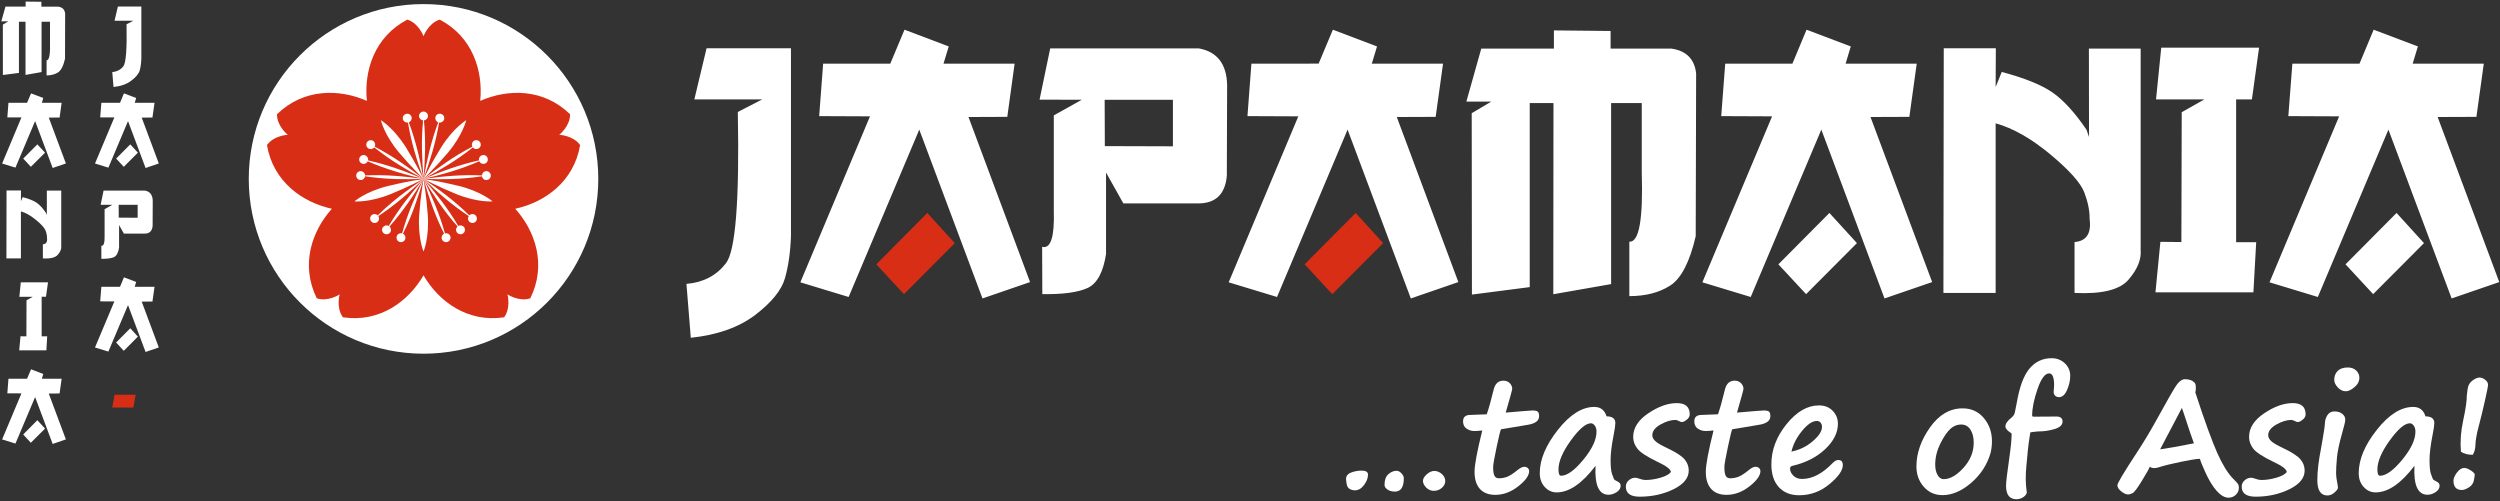
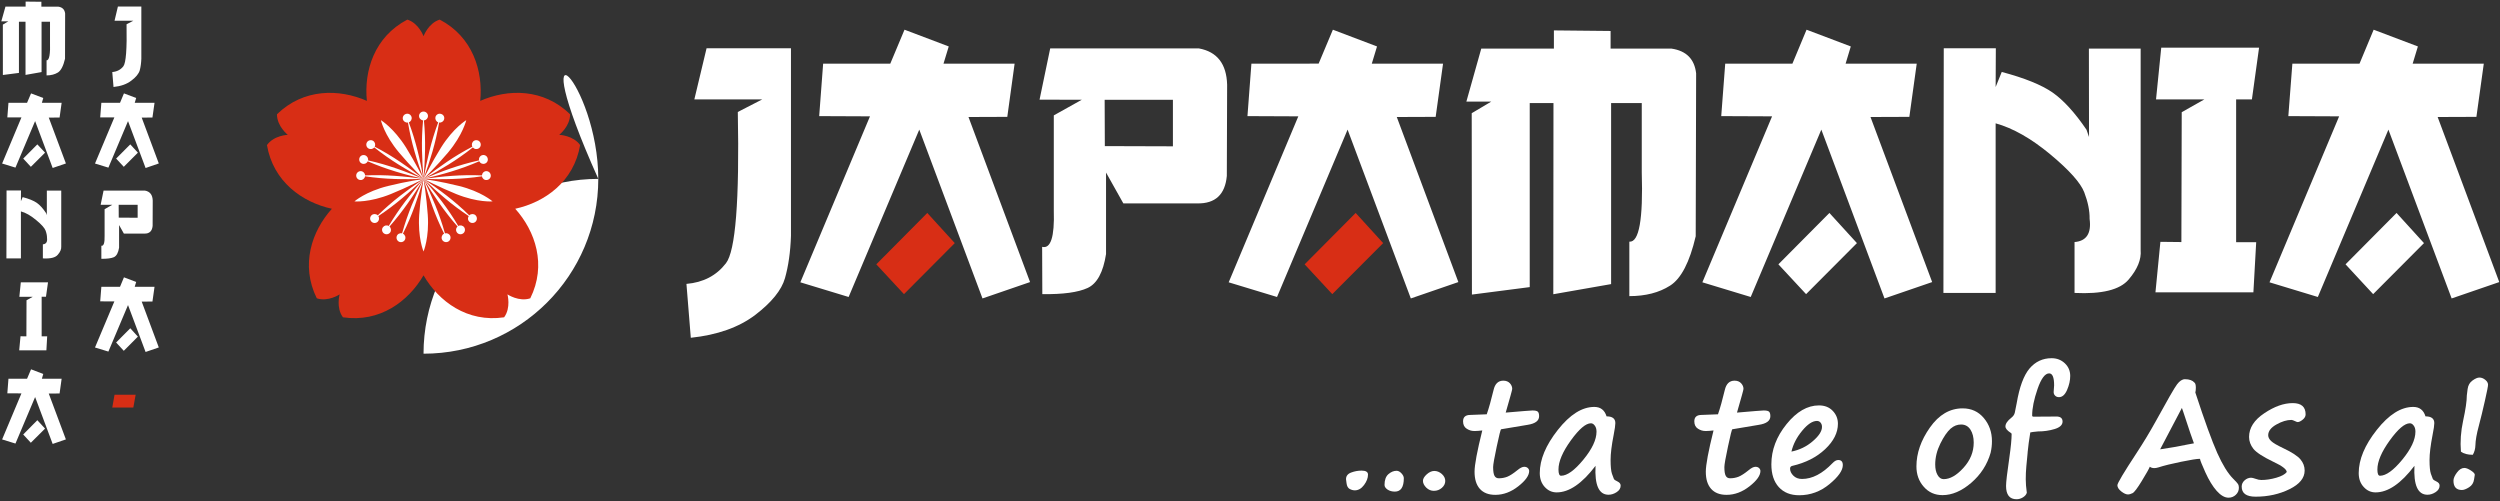
<svg xmlns="http://www.w3.org/2000/svg" version="1.1" id="Vrstva_1" x="0px" y="0px" width="936.417px" height="187.709px" viewBox="-410 -81.542 936.417 187.709" enable-background="new -410 -81.542 936.417 187.709" xml:space="preserve">
  <rect x="-410" y="-81.542" width="936.417" height="187.709" fill="#333333" stroke="none" />
  <g>
    <path fill="#FFFFFF" d="M-149.924-44.311h25.438l-9.157,4.71c0.651,33.189-0.862,52.107-4.456,56.678   c-3.562,4.622-8.498,7.18-14.784,7.72l1.632,20.181c9.932-1.048,18.001-3.899,24.164-8.577c6.123-4.701,9.84-9.284,11.103-13.731   c1.275-4.464,2.049-9.765,2.252-15.864v-70.268h-31.613L-149.924-44.311z M-32.7-37.771l2.74-19.935h-26.634l1.962-6.44   l-16.567-6.271l-5.329,12.711h-25.152l-1.481,19.657l19.025,0.083l-26.082,62.166l18.084,5.496l26.459-62.687l23.679,63.234   l17.818-6.131l-23.063-61.829L-32.7-37.771z M39.096-63.404h-55.726l-3.987,19.184l15.813,0.047l-10.476,5.85v35.724   c0.302,9.816-1.163,14.331-4.368,13.517l0.068,17.714c7.771,0.104,13.402-0.667,16.956-2.303c3.546-1.628,5.845-5.877,6.91-12.711   v-30.529l6.484,11.556h27.65c6.791,0.131,10.46-3.3,11.107-10.285l0.115-34.183C49.417-57.622,45.895-62.153,39.096-63.404    M29.327-26.735l-25.494-0.08L3.766-44.172h25.569v17.437H29.327z M127.753-37.771l2.764-19.935h-26.685l1.953-6.44L89.25-70.417   l-5.337,12.711H58.737l-1.481,19.657l19.049,0.083L50.223,24.201l18.108,5.496L94.762-32.99l23.684,63.234l17.806-6.131   l-23.063-61.829L127.753-37.771z M216.101-63.333h-22.826v-6.604l-21.236-0.218v6.83h-27.21l-5.575,19.835h9.332l-7.33,4.352   l0.079,67.936l21.65-2.796v-68.948h8.895l-0.063,71.617l21.65-3.796v-67.821h11.483v25.911c0.532,17.675-1,26.336-4.653,26.018   v20.396c6.052,0,11.135-1.295,15.265-3.932c4.13-2.621,7.322-8.771,9.594-18.489l0.159-61.003   C224.709-59.389,221.676-62.51,216.101-63.333 M305.178-37.771l2.765-19.935h-26.638l1.938-6.44l-16.567-6.271l-5.297,12.711   H236.21l-1.493,19.657l19.045,0.083l-26.113,62.166l18.115,5.496l26.447-62.687l23.659,63.234l17.854-6.131l-23.096-61.829   L305.178-37.771z M256.128,17.466L266.5,28.632L285.546,9.52l-10.31-11.297L256.128,17.466z M372.479-30.23l-0.937-2.708   c-4.384-6.453-8.641-11.103-12.739-13.966c-4.098-2.832-10.436-5.409-19.013-7.692l-2.288,5.651l0.072-14.519h-19.506   l-0.127,91.644h19.561v-63.528c6.481,1.799,13.287,5.662,20.451,11.607c7.147,5.937,11.381,10.694,12.747,14.248   c1.366,3.586,2.049,6.878,2.001,9.944c0.715,5.416-1.175,8.307-5.646,8.672V28.18c10.213,0.5,16.996-1.144,20.276-5.035   c3.304-3.86,4.78-7.541,4.486-10.988v-75.489h-19.386L372.479-30.23z M433.489-44.311l2.685-19.387h-36.645l-1.953,19.387h18.107   l-8.482,4.793l-0.127,48.641l-7.862-0.083l-1.851,18.918h36.685l1.048-18.779h-7.513v-53.49H433.489z M503.062-37.715l14.519-0.056   l2.764-19.935h-26.638l1.954-6.44l-16.567-6.271l-5.297,12.711h-25.152l-1.51,19.657l19.029,0.083l-26.081,62.166l18.107,5.496   L484.62-32.99l23.684,63.234l17.838-6.131L503.062-37.715z M468.562,17.466l10.341,11.166L497.947,9.52L487.67-1.777   L468.562,17.466z" />
    <path fill="#D82E15" d="M-81.77,17.466l10.368,11.166L-52.372,9.52L-62.669-1.777L-81.77,17.466z M78.671,17.466l10.356,11.166   L108.089,9.52L97.788-1.777L78.671,17.466z" />
-     <path fill="#FFFFFF" d="M-185.902-14.528c0,36.165-29.31,65.47-65.458,65.47c-36.152,0-65.462-29.306-65.462-65.47   c0-36.156,29.31-65.482,65.462-65.482C-215.212-80.01-185.902-50.685-185.902-14.528" />
+     <path fill="#FFFFFF" d="M-185.902-14.528c0,36.165-29.31,65.47-65.458,65.47c0-36.156,29.31-65.482,65.462-65.482C-215.212-80.01-185.902-50.685-185.902-14.528" />
    <path fill="#D82E15" d="M-192.7-27.2c-2.613-3.657-7.831-3.836-7.831-3.836s4.106-3.221,4.066-7.704   c-9.979-9.725-23.262-9.57-33.654-5.016c1.104-11.25-2.839-23.993-15.177-30.441c-4.277,1.318-6.064,6.215-6.064,6.215   s-1.799-4.896-6.067-6.215c-12.354,6.449-16.297,19.192-15.153,30.441c-10.369-4.555-23.699-4.709-33.674,5.016   c-0.028,4.491,4.046,7.704,4.046,7.704s-5.186,0.17-7.799,3.836c2.351,13.735,13.215,21.424,24.311,23.854   c-7.557,8.435-11.826,21.043-5.643,33.543c4.237,1.414,8.562-1.477,8.562-1.477s-1.43,5.003,1.235,8.593   c13.795,2.033,24.466-5.925,30.184-15.725c5.699,9.8,16.393,17.758,30.18,15.725c2.649-3.581,1.251-8.593,1.251-8.593   s4.301,2.891,8.55,1.477c6.195-12.5,1.934-25.108-5.631-33.543C-205.924-5.776-195.051-13.464-192.7-27.2" />
    <path fill="#FFFFFF" d="M-244.482,8.09c0.357,0.87,1.311,1.267,2.18,0.949c0.854-0.333,1.271-1.298,0.961-2.164   c-0.318-0.81-1.171-1.219-2.001-1.017c-2.116-7.545-4.856-13.768-8.018-20.387c2.073,7.052,4.202,13.517,7.7,20.502   C-244.451,6.375-244.776,7.269-244.482,8.09 M-261.375,6.883c-0.322,0.858,0.115,1.831,0.953,2.164   c0.87,0.318,1.831-0.079,2.164-0.949c0.318-0.83-0.056-1.715-0.814-2.117c3.499-6.985,5.619-13.45,7.704-20.502   c-3.173,6.62-5.913,12.85-8.029,20.387C-260.196,5.656-261.089,6.073-261.375,6.883 M-266.561,3.568   c-0.572,0.73-0.381,1.799,0.365,2.319c0.747,0.536,1.791,0.381,2.335-0.354c0.512-0.699,0.381-1.664-0.246-2.216   c5.206-5.917,8.938-11.552,12.747-17.838c-4.769,5.587-9.03,10.889-13.037,17.624C-265.14,2.674-266.057,2.884-266.561,3.568    M-238.848,5.533c0.513,0.735,1.573,0.89,2.312,0.354c0.758-0.52,0.909-1.588,0.389-2.319c-0.497-0.684-1.478-0.886-2.204-0.465   c-3.959-6.735-8.22-12.036-13.009-17.624c3.852,6.286,7.577,11.921,12.751,17.838C-239.26,3.87-239.36,4.834-238.848,5.533    M-234.078,1.606c0.699,0.588,1.755,0.465,2.331-0.234c0.587-0.715,0.464-1.763-0.227-2.367c-0.675-0.536-1.652-0.48-2.244,0.115   c-5.595-5.484-11.071-9.499-17.135-13.641c5.325,5.067,10.392,9.59,16.948,13.922C-234.908,0.137-234.761,1.07-234.078,1.606    M-270.743-0.995c-0.715,0.604-0.83,1.652-0.218,2.367c0.552,0.699,1.616,0.83,2.335,0.234c0.651-0.536,0.802-1.478,0.333-2.204   c6.544-4.332,11.619-8.863,16.932-13.922c-6.067,4.142-11.543,8.157-17.139,13.641C-269.099-1.476-270.076-1.531-270.743-0.995    M-228.436-20.239c0.894-0.266,1.382-1.203,1.072-2.097c-0.266-0.861-1.203-1.358-2.104-1.056   c-0.814,0.266-1.279,1.104-1.108,1.918c-7.652,1.7-14.022,4.126-20.792,6.945c7.164-1.7,13.716-3.487,20.884-6.612   C-230.119-20.358-229.257-19.969-228.436-20.239 M-230.671-25.981c0.77-0.484,0.973-1.517,0.488-2.299   c-0.512-0.774-1.541-0.985-2.319-0.497c-0.715,0.48-0.969,1.421-0.567,2.172c-6.958,3.617-12.453,7.604-18.283,12.076   c6.465-3.502,12.342-6.921,18.493-11.81C-232.379-25.663-231.43-25.508-230.671-25.981 M-229.468-15.505   c0.139,0.838,0.877,1.466,1.739,1.394c0.901-0.043,1.62-0.822,1.561-1.728c-0.048-0.925-0.822-1.64-1.747-1.6   c-0.878,0.056-1.513,0.738-1.561,1.6c-7.843-0.341-14.598,0.333-21.885,1.311C-244.002-14.31-237.228-14.342-229.468-15.505    M-252.98-1.094c-0.583,8.629,1.62,13.755,1.62,13.755s2.204-5.134,1.585-13.755c-0.473-6.91-1.585-13.434-1.585-13.434   S-252.492-7.996-252.98-1.094 M-225.501-6.11c0,0-4.205-3.717-12.612-5.782c-6.679-1.676-13.255-2.629-13.255-2.629   s5.877,3.089,12.255,5.67C-231.048-5.597-225.501-6.11-225.501-6.11 M-273.256-15.839c-0.032-0.862-0.707-1.544-1.568-1.6   c-0.917-0.04-1.724,0.675-1.755,1.6c-0.032,0.906,0.659,1.684,1.592,1.728c0.83,0.072,1.584-0.556,1.724-1.394   c7.744,1.164,14.558,1.188,21.896,0.977C-258.631-15.505-265.406-16.18-273.256-15.839 M-272.141-21.466   c0.163-0.822-0.325-1.648-1.14-1.918c-0.877-0.302-1.822,0.187-2.089,1.056c-0.286,0.886,0.187,1.831,1.064,2.097   c0.83,0.271,1.7-0.127,2.025-0.894c7.223,3.125,13.759,4.912,20.911,6.612c0,0-6.556,0.953-13.251,2.629   c-8.415,2.064-12.628,5.781-12.628,5.781s5.579,0.513,13.628-2.748c6.401-2.581,12.25-5.67,12.25-5.67   C-258.154-17.34-264.512-19.766-272.141-21.466 M-242.163-24.417c5.547-6.635,6.814-12.119,6.814-12.119s-4.821,2.871-9.419,10.205   c-3.634,5.85-6.576,11.794-6.592,11.81c2.462-6.945,4.543-13.394,5.83-21.118c0.846,0.119,1.652-0.385,1.878-1.223   c0.246-0.894-0.278-1.795-1.188-2.017c-0.885-0.274-1.799,0.262-2.057,1.163c-0.187,0.846,0.242,1.7,1.04,1.994   c-2.732,7.327-4.173,13.982-5.512,21.201l0,0c0.584-7.334,0.901-14.125,0.159-21.924c0.865-0.091,1.513-0.791,1.513-1.668   c0-0.901-0.763-1.644-1.664-1.644c-0.921,0-1.684,0.743-1.684,1.644c0,0.877,0.683,1.577,1.513,1.668   c-0.75,7.799-0.409,14.589,0.17,21.924c-1.326-7.227-2.783-13.875-5.516-21.201c0.798-0.294,1.243-1.156,1.033-1.994   c-0.25-0.894-1.164-1.438-2.049-1.163c-0.877,0.222-1.43,1.124-1.203,2.017c0.25,0.846,1.064,1.342,1.902,1.223   c1.278,7.716,3.343,14.172,5.833,21.118c0,0-2.938-5.929-6.58-11.81c-4.623-7.334-9.396-10.205-9.396-10.205   s1.211,5.484,6.791,12.119c4.424,5.27,9.185,9.896,9.185,9.896c-5.825-4.479-11.345-8.458-18.29-12.076   c0.381-0.75,0.135-1.691-0.58-2.172c-0.747-0.497-1.814-0.278-2.307,0.496c-0.488,0.79-0.27,1.822,0.493,2.303   c0.727,0.468,1.676,0.314,2.224-0.362c6.123,4.896,12,8.308,18.469,11.81l0,0C-251.36-14.528-246.603-19.147-242.163-24.417" />
    <path fill="#FFFFFF" d="M-367.945-54.556l0.465,5.595c2.76-0.286,4.987-1.064,6.695-2.399c1.715-1.286,2.748-2.561,3.122-3.808   c0.333-1.235,0.536-2.692,0.604-4.384v-19.534h-8.784l-1.255,5.31h7.045l-2.545,1.326c0.17,9.197-0.21,14.479-1.204,15.745   C-364.804-55.426-366.186-54.703-367.945-54.556 M-369.398-18.75l7.35-17.429l6.58,17.567l4.952-1.707l-6.405-17.167l4.023-0.036   l0.782-5.512h-7.418l0.544-1.799l-4.579-1.731l-1.477,3.538h-6.989l-0.429,5.448l5.301,0.016l-7.255,17.273L-369.398-18.75z    M-361.203-27.466l-5.301,5.317l2.871,3.09l5.277-5.302L-361.203-27.466z M-372.035,10.489v4.912   c2.156,0.017,3.749-0.187,4.717-0.619c0.969-0.48,1.62-1.632,1.922-3.546V2.753l1.795,3.205h7.684   c1.874,0.048,2.891-0.917,3.085-2.863l0.04-9.499c-0.063-2.18-1.056-3.431-2.962-3.756h-15.451l-1.096,5.317l4.356,0.016   l-2.875,1.636v9.932C-370.749,9.441-371.166,10.7-372.035,10.489 M-358.442-4.827v4.849l-7.084-0.047l-0.024-4.801H-358.442z    M-366.504,46.749l2.871,3.113l5.277-5.313l-2.847-3.137L-366.504,46.749z M-352.899,31.405l0.782-5.528h-7.418l0.544-1.811   l-4.579-1.731l-1.477,3.55h-6.989l-0.429,5.449l5.301,0.031l-7.255,17.25l5.02,1.533l7.35-17.417l6.58,17.567l4.952-1.699   l-6.405-17.171L-352.899,31.405z M-408.93-72.319l0.008,18.866l6.016-0.778v-19.16h2.466v19.907l6.008-1.064v-18.843h3.165v7.196   c0.163,4.912-0.262,7.319-1.287,7.231v5.667c1.691,0,3.117-0.389,4.261-1.096c1.14-0.735,2.025-2.435,2.653-5.143l0.04-16.948   c-0.179-1.478-1.008-2.339-2.569-2.569h-6.326v-1.831l-5.905-0.063v1.887h-7.557l-1.545,5.516h2.605L-408.93-72.319z    M-387.681-37.521l0.766-5.512h-7.402l0.52-1.799l-4.57-1.731l-1.505,3.538h-6.961l-0.417,5.448l5.282,0.016l-7.239,17.273l5,1.529   l7.362-17.429l6.572,17.567l4.96-1.691l-6.417-17.175L-387.681-37.521z M-396.017-27.466l-5.285,5.317l2.859,3.09l5.321-5.302   L-396.017-27.466z M-407.548-10.184l-0.051,25.438h5.432V-2.361c1.791,0.48,3.669,1.552,5.67,3.22   c2.001,1.636,3.181,2.966,3.562,3.951c0.366,0.985,0.552,1.922,0.544,2.748c0.202,1.513-0.326,2.319-1.553,2.418v5.27   c2.831,0.163,4.717-0.286,5.611-1.398c0.929-1.068,1.334-2.068,1.271-3.018v-20.975h-5.393v9.181l-0.262-0.73   c-1.204-1.815-2.399-3.113-3.539-3.896c-1.136-0.782-2.895-1.505-5.261-2.125l-0.651,1.557l0.036-4.034h-5.417V-10.184z    M-392.78,29.618l0.763-5.4h-10.189l-0.544,5.4h5.027l-2.343,1.311l-0.047,13.517l-2.204-0.031l-0.488,5.258h10.182l0.294-5.227   h-2.069V29.61h1.62V29.618z M-387.681,65.841l0.766-5.512h-7.402l0.52-1.795l-4.57-1.747l-1.505,3.542h-6.961l-0.417,5.448   l5.282,0.031l-7.239,17.25l5,1.541l7.362-17.425l6.572,17.568l4.952-1.7l-6.417-17.171L-387.681,65.841z M-401.31,81.201   l2.859,3.098l5.321-5.305l-2.887-3.146L-401.31,81.201z" />
    <polygon fill="#D82E15" points="-367.945,71.115 -360.055,71.115 -359.193,66.302 -367.1,66.318  " />
    <g>
      <path fill="#FFFFFF" d="M97.462,102.128c-0.604,0-1.238-0.167-1.906-0.517c-0.65-0.35-1.048-1.056-1.183-2.136l-0.199-1.518    c0-1.184,0.636-2.018,1.898-2.494c1.255-0.476,2.565-0.73,3.955-0.73c1.58,0,2.383,0.509,2.383,1.493    c0,1.287-0.501,2.589-1.485,3.907C99.94,101.454,98.78,102.128,97.462,102.128z M112.473,102.597c-1.08,0-1.985-0.255-2.748-0.763    c-0.746-0.524-1.128-1.096-1.128-1.731c0-1.826,0.477-3.177,1.445-4.034c0.97-0.842,1.985-1.271,3.066-1.271    c0.65,0,1.254,0.318,1.85,0.97c0.58,0.635,0.866,1.238,0.866,1.811C115.824,100.929,114.704,102.597,112.473,102.597z     M127.07,102.311c-1.049,0-2.002-0.397-2.836-1.199c-0.825-0.834-1.246-1.668-1.246-2.55c0-0.762,0.476-1.572,1.413-2.43    c0.938-0.842,1.891-1.271,2.844-1.271c1.017,0,1.953,0.382,2.812,1.128c0.857,0.771,1.286,1.637,1.286,2.621    c0,0.985-0.429,1.851-1.271,2.589C129.215,101.946,128.214,102.311,127.07,102.311z" />
      <path fill="#FFFFFF" d="M152.262,79.248c-0.174,0-0.714,2.128-1.62,6.401c-0.905,4.257-1.365,6.846-1.365,7.751    c0,1.557,0.175,2.652,0.508,3.272c0.334,0.635,0.874,0.937,1.636,0.937c1.08,0,2.113-0.19,3.098-0.556    c0.985-0.381,2.271-1.207,3.884-2.51c1.001-0.834,1.851-1.239,2.533-1.239c0.548,0,1.001,0.159,1.335,0.477    c0.333,0.318,0.508,0.684,0.508,1.112c0,1.668-1.366,3.59-4.082,5.718c-2.716,2.129-5.575,3.201-8.609,3.201    c-2.525,0-4.447-0.755-5.781-2.239c-1.318-1.485-1.986-3.614-1.986-6.409c0-2.59,0.97-7.736,2.892-15.472    c-1.224,0.144-2.073,0.198-2.542,0.198h-0.604c-0.89,0-1.779-0.277-2.685-0.85c-0.905-0.571-1.365-1.493-1.365-2.764    c0-1.604,0.905-2.398,2.731-2.398l6.132-0.238c0.81-2.303,1.651-5.337,2.557-9.086c0.524-2.335,1.747-3.51,3.638-3.51    c1.049,0,1.866,0.317,2.478,0.969c0.588,0.635,0.874,1.35,0.874,2.128c0,0.318-0.811,3.272-2.438,8.863    c6.084-0.523,9.42-0.794,10.016-0.794c1,0,1.667,0.143,2.001,0.445c0.317,0.302,0.492,0.857,0.492,1.699    c0,1.716-1.445,2.796-4.328,3.24L152.262,79.248z" />
      <path fill="#FFFFFF" d="M187.636,92.939c-5.035,6.64-9.888,9.952-14.565,9.952c-1.731,0-3.217-0.667-4.464-2.033    c-1.238-1.351-1.858-3.082-1.858-5.202c0-5.06,2.256-10.46,6.767-16.178c4.52-5.734,9.07-8.602,13.661-8.602    c2.335,0,3.859,1.184,4.59,3.534c2.2,0,3.288,0.85,3.288,2.533c0,0.794-0.206,2.248-0.619,4.353c-0.778,3.932-1.16,7.1-1.16,9.451    c0,2.446,0.175,4.161,0.509,5.162c0.334,0.984,0.572,1.636,0.73,1.954c0.159,0.294,0.619,0.611,1.382,0.961    c0.763,0.365,1.144,0.865,1.144,1.532c0,0.969-0.492,1.779-1.477,2.431c-0.985,0.651-2.018,0.984-3.082,0.984    C188.883,103.756,187.271,100.159,187.636,92.939z M185.912,77.007c-1.93,0-4.447,2.152-7.528,6.418    c-3.09,4.272-4.631,7.918-4.631,10.88c0,1.573,0.318,2.351,0.97,2.351c2.255,0,5.035-1.993,8.331-5.996    c3.296-4.002,4.947-7.513,4.947-10.515c0-0.953-0.222-1.716-0.65-2.264C186.929,77.293,186.444,77.007,185.912,77.007z" />
-       <path fill="#FFFFFF" d="M215.862,95.258c-0.08-1.032-1.731-2.279-4.94-3.78c-3.939-1.898-6.457-3.526-7.545-4.893    c-1.096-1.365-1.636-2.859-1.636-4.463c0-3.384,1.89-6.354,5.687-8.88c3.804-2.549,7.338-3.796,10.643-3.796    c3.224,0,4.844,1.397,4.844,4.209c0,0.747-0.365,1.414-1.104,2.002c-0.738,0.604-1.366,0.89-1.882,0.89    c-0.199,0-0.572-0.136-1.112-0.405c-0.54-0.262-0.953-0.397-1.239-0.397c-1.699,0-3.565,0.564-5.614,1.716    c-2.042,1.151-3.066,2.502-3.066,4.019c0,0.746,0.357,1.461,1.089,2.168c0.73,0.699,2.207,1.564,4.447,2.629    c3.312,1.549,5.496,2.986,6.544,4.233c1.057,1.255,1.572,2.652,1.572,4.201c0,2.779-1.882,5.114-5.654,6.965    c-3.78,1.875-8.021,2.819-12.724,2.819c-3.462,0-5.193-1.255-5.193-3.772c0-0.913,0.365-1.699,1.088-2.351    c0.73-0.644,1.532-0.977,2.438-0.977c0.365,0,0.929,0.15,1.691,0.413c0.771,0.285,1.485,0.437,2.137,0.437    c1.795,0,3.669-0.286,5.639-0.857C213.94,96.815,215.227,96.1,215.862,95.258z" />
      <path fill="#FFFFFF" d="M238.878,79.248c-0.175,0-0.715,2.128-1.62,6.401c-0.913,4.257-1.366,6.846-1.366,7.751    c0,1.557,0.167,2.652,0.509,3.272c0.333,0.635,0.881,0.937,1.644,0.937c1.072,0,2.104-0.19,3.09-0.556    c0.984-0.381,2.279-1.207,3.892-2.51c0.984-0.834,1.834-1.239,2.525-1.239c0.556,0,1.001,0.159,1.334,0.477    c0.334,0.318,0.509,0.684,0.509,1.112c0,1.668-1.366,3.59-4.082,5.718c-2.717,2.129-5.584,3.201-8.609,3.201    c-2.525,0-4.448-0.755-5.774-2.239c-1.334-1.501-1.993-3.614-1.993-6.409c0-2.59,0.961-7.736,2.891-15.472    c-1.223,0.144-2.08,0.198-2.549,0.198h-0.596c-0.882,0-1.779-0.277-2.685-0.85c-0.905-0.571-1.366-1.493-1.366-2.764    c0-1.604,0.905-2.398,2.732-2.398l6.131-0.238c0.811-2.303,1.652-5.337,2.55-9.086c0.532-2.335,1.755-3.51,3.646-3.51    c1.056,0,1.874,0.317,2.47,0.969c0.588,0.635,0.89,1.35,0.89,2.128c0,0.318-0.818,3.272-2.438,8.863    c6.067-0.523,9.419-0.794,9.999-0.794c1.017,0,1.684,0.143,2.01,0.445c0.325,0.302,0.492,0.857,0.492,1.699    c0,1.716-1.445,2.796-4.337,3.24L238.878,79.248z" />
      <path fill="#FFFFFF" d="M280.256,92.677c0,2.001-1.668,4.368-5.011,7.132c-3.344,2.764-7.124,4.153-11.334,4.153    c-3.232,0-5.781-1.016-7.632-3.049s-2.788-4.885-2.788-8.522c0-5.345,1.891-10.364,5.687-15.065    c3.78-4.687,7.831-7.014,12.128-7.014c2.152,0,3.867,0.668,5.17,2.033c1.303,1.351,1.946,2.963,1.946,4.854    c0,3.327-1.597,6.496-4.789,9.514c-3.209,3.019-7.291,5.083-12.278,6.243c-0.58,0.127-0.858,0.477-0.858,1.032    c0,0.921,0.397,1.795,1.215,2.621c0.818,0.826,1.898,1.255,3.249,1.255c3.852,0,7.656-1.985,11.452-5.941    c0.73-0.762,1.43-1.159,2.112-1.159C279.692,90.748,280.256,91.399,280.256,92.677z M261.013,87.61    c3.025-0.619,5.679-1.897,7.981-3.884c2.304-1.969,3.463-3.764,3.463-5.368c0-0.628-0.175-1.159-0.524-1.581    c-0.357-0.437-0.81-0.65-1.366-0.65c-1.659,0-3.51,1.215-5.543,3.685C263.006,82.25,261.656,84.846,261.013,87.61z" />
      <path fill="#FFFFFF" d="M335.636,88c-1.278,4.479-3.717,8.244-7.299,11.325c-3.582,3.065-7.163,4.591-10.737,4.591    c-2.844,0-5.179-1.033-7.005-3.113c-1.843-2.058-2.764-4.623-2.764-7.641c0-4.916,1.684-9.784,5.051-14.565s7.45-7.18,12.255-7.18    c3.264,0,5.917,1.207,7.95,3.638c2.017,2.414,3.033,5.289,3.033,8.641c0,1.461-0.158,2.883-0.484,4.272V88z M320.713,78.929    c-1.334,1.191-2.645,3.082-3.924,5.687c-1.286,2.605-1.922,5.21-1.922,7.831c0,1.589,0.286,2.891,0.874,3.924    c0.58,1.032,1.35,1.557,2.303,1.557c2.375,0,4.845-1.414,7.402-4.233s3.844-5.948,3.844-9.467c0-1.97-0.413-3.582-1.239-4.868    c-0.833-1.264-1.993-1.898-3.494-1.898c-1.414,0-2.685,0.5-3.813,1.469H320.713L320.713,78.929z" />
      <path fill="#FFFFFF" d="M349.495,87.944l-0.493,5.146c-0.158,1.636-0.222,3.272-0.222,4.884c0,1.446,0.127,3.13,0.396,5.052    c-0.19,0.667-0.667,1.23-1.43,1.716c-0.778,0.477-1.572,0.714-2.414,0.714c-2.621,0-3.932-1.667-3.932-4.987    c0-1.477,0.421-4.987,1.231-10.563c0.572-3.987,0.857-6.974,0.857-8.911c0-0.135-0.111-0.254-0.341-0.413    c-1.327-0.857-1.978-1.636-1.978-2.406c0-1.001,0.73-2.081,2.207-3.248c0.707-0.541,1.145-1.191,1.303-1.923    c0.159-0.746,0.397-1.905,0.699-3.494c1.032-6.1,2.637-10.436,4.805-13.017c2.185-2.565,4.933-3.868,8.284-3.868    c1.945,0,3.598,0.636,4.947,1.906c1.343,1.271,2.018,2.843,2.018,4.718c0,1.684-0.382,3.431-1.168,5.241    c-0.778,1.819-1.795,2.725-3.05,2.725c-0.556,0-1.032-0.167-1.413-0.54c-0.382-0.35-0.572-0.811-0.572-1.382l0.175-2.518    c0-2.963-0.619-4.464-1.858-4.464c-1.549,0-3.002,1.938-4.344,5.829c-1.351,3.908-2.025,7.22-2.025,9.952    c0,0.285,0.175,0.437,0.54,0.437c3.955,0,6.751-0.016,8.387-0.056c1.636-0.048,2.462,0.588,2.462,1.891    c0,1.246-1.001,2.199-2.971,2.795c-1.978,0.604-4.058,0.897-6.242,0.897c-1.478,0.136-2.431,0.255-2.875,0.374    c-0.461,2.827-0.794,5.328-1.001,7.497v0.016H349.495z" />
      <path fill="#FFFFFF" d="M395.249,93.273c-0.326,0.818-1.318,2.589-2.994,5.321c-1.676,2.748-2.836,4.288-3.486,4.591    c-0.651,0.317-1.216,0.477-1.724,0.477c-0.684,0-1.525-0.382-2.479-1.128c-0.969-0.763-1.461-1.541-1.461-2.335    c0-0.747,2.414-4.781,7.211-12.088c2.613-3.987,5.004-7.958,7.164-11.865c4.353-7.927,6.997-12.533,7.966-13.819    c0.969-1.279,1.962-1.931,2.971-1.931c1.628,0,2.804,0.438,3.534,1.247c0.365,0.271,0.54,0.922,0.54,1.923    c0,0.746-0.063,1.35-0.19,1.811c3.494,10.682,6.242,18.219,8.212,22.65c1.985,4.432,3.963,7.641,5.948,9.634    c1.001,1.001,1.604,1.668,1.835,2.018c0.206,0.333,0.317,0.802,0.317,1.365c0,1.049-0.381,1.931-1.144,2.646    c-0.771,0.723-1.676,1.088-2.725,1.088c-1.453,0-2.931-0.85-4.432-2.534c-1.501-1.684-2.914-4.002-4.249-6.94    c-1.318-2.939-1.985-4.606-1.985-4.956c0-0.08-0.047-0.127-0.15-0.127c-1.032,0-3.328,0.365-6.901,1.096    c-3.574,0.73-6.434,1.43-8.594,2.128c-0.556,0.167-1.049,0.255-1.47,0.255C396.226,93.797,395.654,93.623,395.249,93.273z     M411.776,84.513c-0.461-1.136-1.827-5.154-4.082-12.049c-0.199-0.635-0.35-1.032-0.43-1.207l-8.148,15.503    c1.208-0.222,2.446-0.413,3.701-0.588c0.85-0.095,2.986-0.492,6.434-1.19C410.093,84.791,410.935,84.632,411.776,84.513z" />
      <path fill="#FFFFFF" d="M446.547,95.258c-0.08-1.032-1.716-2.279-4.933-3.78c-3.939-1.898-6.457-3.526-7.553-4.893    c-1.08-1.365-1.636-2.859-1.636-4.463c0-3.384,1.906-6.354,5.702-8.88c3.796-2.549,7.33-3.796,10.635-3.796    c3.232,0,4.844,1.397,4.844,4.209c0,0.747-0.365,1.414-1.104,2.002c-0.746,0.604-1.366,0.89-1.874,0.89    c-0.207,0-0.588-0.136-1.12-0.405c-0.532-0.262-0.945-0.397-1.231-0.397c-1.699,0-3.573,0.564-5.622,1.716    c-2.042,1.151-3.066,2.502-3.066,4.019c0,0.746,0.357,1.461,1.089,2.168c0.73,0.699,2.199,1.564,4.447,2.629    c3.312,1.549,5.487,2.986,6.536,4.233c1.064,1.255,1.58,2.652,1.58,4.201c0,2.779-1.882,5.114-5.662,6.965    c-3.78,1.875-8.021,2.819-12.716,2.819c-3.471,0-5.201-1.255-5.201-3.772c0-0.913,0.365-1.699,1.096-2.351    c0.73-0.644,1.541-0.977,2.438-0.977c0.365,0,0.929,0.15,1.691,0.413c0.771,0.285,1.478,0.437,2.128,0.437    c1.795,0,3.678-0.286,5.647-0.857C444.624,96.815,445.911,96.1,446.547,95.258z" />
-       <path fill="#FFFFFF" d="M459.889,83.497v0.031c0.604-3.486,0.906-5.464,0.906-5.948c0-1.422,0.317-2.605,0.937-3.566    c0.62-0.969,1.493-1.453,2.598-1.453c1.294,0,2.311,0.317,3.033,0.921c0.73,0.62,1.097,1.303,1.097,2.065    s-0.357,2.351-1.064,4.733l-0.167,0.636c-1.049,3.685-1.684,6.703-1.891,9.037c-0.214,2.336-0.317,4.21-0.317,5.655    c0,1.159,0.207,2.716,0.604,4.67c0.056,0.35,0.088,0.636,0.088,0.85c0,0.445-0.421,1.032-1.247,1.779    c-0.826,0.755-1.731,1.136-2.685,1.136c-2.525,0-3.788-1.922-3.788-5.75c0-3.24,0.469-7.195,1.382-11.865    C459.563,85.394,459.73,84.41,459.889,83.497z M473.74,59.917c0,1.35-0.611,2.541-1.843,3.573    c-1.223,1.018-2.287,1.525-3.185,1.525c-1.151,0-2.168-0.477-3.05-1.43c-0.89-0.953-1.334-1.906-1.334-2.875    c0-1.366,0.437-2.478,1.31-3.336c0.874-0.857,2.145-1.271,3.797-1.271c1.271,0,2.303,0.365,3.105,1.128    C473.343,57.995,473.74,58.884,473.74,59.917z" />
      <path fill="#FFFFFF" d="M494.373,92.939c-5.035,6.64-9.88,9.952-14.565,9.952c-1.731,0-3.217-0.667-4.447-2.033    c-1.255-1.351-1.866-3.082-1.866-5.202c0-5.06,2.247-10.46,6.767-16.178c4.519-5.734,9.062-8.602,13.66-8.602    c2.335,0,3.867,1.184,4.582,3.534c2.208,0,3.305,0.85,3.305,2.533c0,0.794-0.207,2.248-0.636,4.353    c-0.763,3.932-1.151,7.1-1.151,9.451c0,2.446,0.166,4.161,0.5,5.162c0.334,0.984,0.588,1.636,0.738,1.954    c0.167,0.294,0.612,0.611,1.382,0.961c0.763,0.365,1.152,0.865,1.152,1.532c0,0.969-0.501,1.779-1.485,2.431    c-0.985,0.651-2.01,0.984-3.082,0.984C495.62,103.756,494.008,100.159,494.373,92.939z M492.658,77.007    c-1.938,0-4.448,2.152-7.537,6.418c-3.09,4.272-4.631,7.918-4.631,10.88c0,1.573,0.318,2.351,0.97,2.351    c2.255,0,5.035-1.993,8.331-5.996c3.296-4.002,4.947-7.513,4.947-10.515c0-0.953-0.214-1.716-0.65-2.264    C493.675,77.293,493.182,77.007,492.658,77.007z" />
      <path fill="#FFFFFF" d="M512.155,101.994c-2.104,0-3.169-1.16-3.169-3.495c0-0.873,0.445-1.89,1.303-3.034    c0.85-1.159,1.779-1.73,2.78-1.73c0.65,0,1.461,0.317,2.438,0.953c0.978,0.635,1.47,1.159,1.47,1.604l-0.286,1.779    c-0.175,1.255-0.802,2.24-1.866,2.907C513.752,101.66,512.862,101.994,512.155,101.994z M516.229,88.809    c-1.905,0-3.398-0.396-4.447-1.175c-0.31-3.733-0.04-7.577,0.811-11.517c0.929-4.257,1.397-7.449,1.397-9.577    c0-0.207,0.111-1.001,0.302-2.399c0.198-1.382,0.811-2.446,1.827-3.16c1.017-0.731,1.866-1.104,2.573-1.104    c0.778,0,1.509,0.286,2.207,0.85c0.691,0.572,1.041,1.184,1.041,1.858c0,0.54-0.39,2.526-1.168,5.957    c-0.771,3.431-1.532,6.592-2.303,9.482c-0.811,3.002-1.224,5.401-1.263,7.196C517.167,86.578,516.842,87.777,516.229,88.809z" />
    </g>
  </g>
</svg>